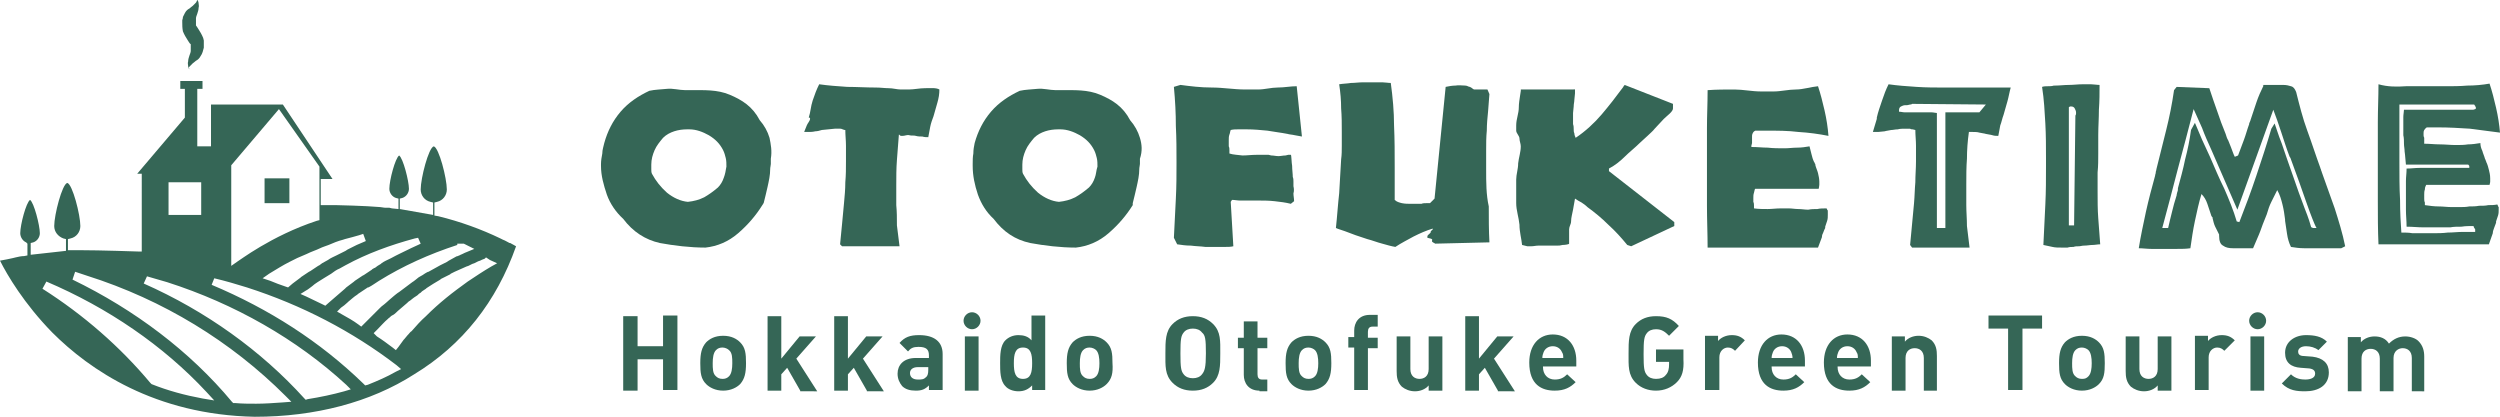
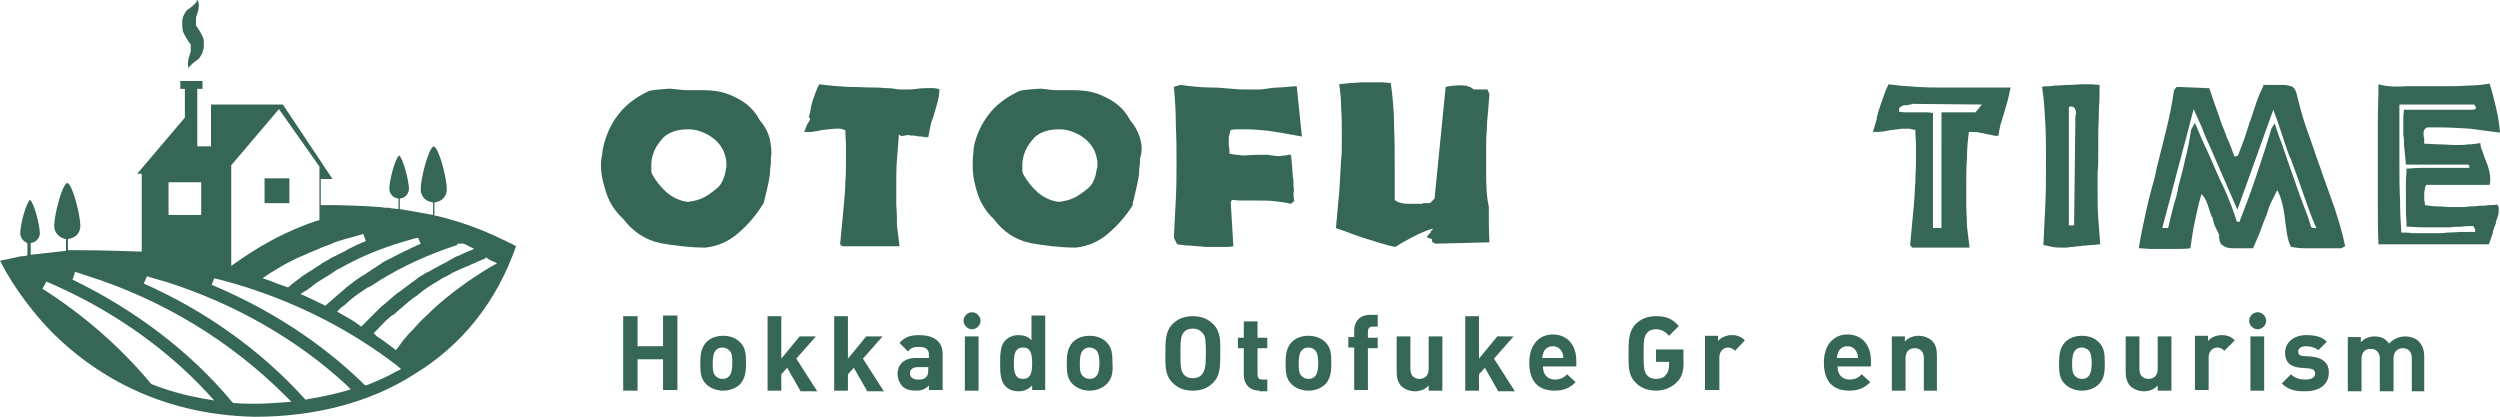
<svg xmlns="http://www.w3.org/2000/svg" version="1.1" id="レイヤー_1" x="0px" y="0px" width="382.7px" height="63.8px" viewBox="0 0 382.7 63.8" enable-background="new 0 0 382.7 63.8" xml:space="preserve">
  <g>
    <g>
      <rect x="40.5" y="27.3" fill="#356656" width="3.8" height="3.8" />
    </g>
    <path fill="#356656" d="M29,10.6c0,0,0,0-0.1-0.1c0-0.1-0.1-0.2-0.1-0.4c0-0.2-0.1-0.4,0-0.7c0-0.3,0.1-0.6,0.2-0.9   c0.1-0.3,0.2-0.5,0.2-0.7c0-0.2,0-0.4,0-0.6l0-0.1l0,0c0,0,0,0.1,0,0.1l0,0l0,0l0,0l0,0c0-0.1,0-0.2,0-0.3c0,0,0-0.1,0-0.1   c0,0,0-0.1-0.1-0.1c-0.1-0.1-0.2-0.3-0.4-0.6c-0.2-0.3-0.5-0.8-0.7-1.3c-0.1-0.5-0.1-1-0.1-1.4l0-0.1l0-0.2C28,2.8,28,2.7,28,2.6   c0.1-0.2,0.2-0.4,0.3-0.6c0.2-0.4,0.5-0.6,0.7-0.7c0.2-0.2,0.4-0.3,0.5-0.4c0.1-0.1,0.3-0.3,0.4-0.4c0.1-0.1,0.2-0.2,0.2-0.3   C30.2,0,30.2,0,30.2,0s0,0,0.1,0.1c0,0.1,0.1,0.2,0.1,0.4c0,0.2,0.1,0.4,0,0.7c0,0.3-0.1,0.6-0.2,0.9c-0.1,0.3-0.2,0.5-0.2,0.7   c0,0.1,0,0.2,0,0.3c0,0.1,0,0.1,0,0.1l0,0.1l0,0.1l0,0.1l0,0.1l0,0c0-0.1,0,0,0-0.1l0,0l0,0l0,0l0,0.2c0,0,0,0.1,0,0.1   c0,0,0,0.1,0,0.1c0.1,0.1,0.2,0.3,0.4,0.6c0.2,0.3,0.5,0.8,0.7,1.3c0,0.1,0.1,0.3,0.1,0.4c0,0.1,0,0.3,0,0.4c0,0.1,0,0.2,0,0.3l0,0   l0,0l0,0l0,0c0,0,0,0.1,0,0.1l0,0.1l0,0.2c-0.1,0.4-0.2,0.9-0.5,1.3c-0.2,0.4-0.5,0.6-0.7,0.7c-0.2,0.2-0.4,0.3-0.5,0.4   c-0.1,0.1-0.3,0.3-0.4,0.4c-0.1,0.1-0.2,0.2-0.2,0.3C29,10.5,29,10.6,29,10.6z" />
    <g>
      <path fill="#356656" d="M39,63.8C23.7,63.5,13.7,56.6,8,50.9c-4.3-4.4-6.9-8.8-8-11c0.7-0.1,1.5-0.3,2-0.4l0,0l0.4-0.1    c0.4-0.1,0.9-0.2,1.3-0.2l0.5-0.1l0-0.5v-1.3L4,37.1c-0.5-0.2-0.9-0.8-0.9-1.4c0-1.3,0.9-4.7,1.5-5.1c0.6,0.4,1.5,3.9,1.5,5.1    c0,0.6-0.4,1.2-1,1.4l-0.4,0.1v1.8l5.4-0.6v-1.8l-0.4-0.1c-0.8-0.3-1.4-1-1.4-1.9c0-1.7,1.2-6.4,2-6.6c0.8,0.2,2,4.9,2,6.6    c0,0.9-0.6,1.7-1.5,1.9l-0.4,0.1v1.7l0.6,0c0.3,0,0.8,0,1.3,0c3,0,8.8,0.2,8.8,0.2l0.6,0V26.6H21l7.3-8.6v-4.4h-0.7v-1.2H31v1.2    h-0.8v8.8h2.1v-6.4h11l7.6,11.4h-1.8v4l0.6,0c1.1,0,1.7,0,1.7,0c0.1,0,4.6,0.1,6.8,0.3c0.2,0,0.5,0.1,0.8,0.1l0.2,0l0.3,0l0.1,0    l0.4,0.1L61,32v-1.6l-0.4-0.1c-0.6-0.2-1-0.8-1-1.4c0-1.3,0.9-4.7,1.5-5.1c0.6,0.4,1.5,3.9,1.5,5.1c0,0.6-0.4,1.2-1,1.4l-0.4,0.1    V32l5.1,0.9v-1.9l-0.4-0.1c-0.9-0.2-1.5-1-1.5-1.9c0-1.7,1.2-6.4,2-6.6c0.8,0.2,2,4.9,2,6.6c0,0.9-0.6,1.7-1.5,1.9l-0.4,0.1v2    l0.6,0.1c3.3,0.8,6.6,2,9.5,3.4l0.4,0.2c0.3,0.1,0.6,0.3,1,0.5l0.1,0c0.4,0.2,0.7,0.4,0.9,0.5c-3,8.5-8.2,15.1-15.6,19.6    C56.7,61.6,48.2,63.8,39,63.8z M11.1,42.8c9.5,4.6,18,11,24.4,18.7l0.2,0.2l0.3,0c1.1,0.1,2.1,0.1,3.2,0.1h0    c1.3,0,2.7-0.1,4.1-0.2l1.3-0.1l-0.9-0.9C35.4,52.3,25,45.9,13.3,42.2c-0.6-0.2-1.2-0.4-1.8-0.6L11.1,42.8z M6.5,44.2    c6.3,4,11.9,8.9,16.5,14.4l0.1,0.1l0.1,0.1c2.5,1,5.1,1.7,7.8,2.2l1.8,0.3L31.6,60c-6.6-7.1-15.1-12.9-24.5-16.9L6.5,44.2z     M22,43.4c9.5,4.2,18,10.3,24.6,17.6l0.2,0.2l0.3-0.1c1.9-0.3,3.8-0.7,5.6-1.2l1-0.3L53,58.9c-7.6-7-17.1-12.4-27.4-15.7    c-1-0.3-2.1-0.6-3.1-0.9L22,43.4z M32.4,43.6c8.8,3.7,16.6,8.7,23.2,15.1l0.3,0.3l0.4-0.1c1.5-0.6,2.9-1.2,4.3-2l0.8-0.4l-0.7-0.6    c-6.8-5.2-14.5-9.2-22.9-11.9c-1.6-0.5-3.3-1-5-1.4L32.4,43.6z M74.2,39.6L74.2,39.6c-0.3,0.1-0.5,0.2-0.7,0.3L73.2,40    c-0.2,0.1-0.4,0.2-0.6,0.3l-0.3,0.1c-0.2,0.1-0.4,0.2-0.6,0.3l-0.3,0.1c-0.2,0.1-0.9,0.4-0.9,0.4c-0.2,0.1-0.9,0.4-0.9,0.4    c-0.2,0.1-0.4,0.2-0.6,0.3L68.9,42c-0.2,0.1-0.4,0.2-0.6,0.3l-0.2,0.1c-0.2,0.1-0.4,0.2-0.6,0.3l-0.1,0.1    c-0.7,0.4-1.5,0.9-2.1,1.3l-0.1,0.1c-0.2,0.1-0.4,0.3-0.6,0.4l-0.2,0.2c-0.2,0.1-0.3,0.2-0.5,0.4l-0.3,0.2    c-0.2,0.1-0.8,0.6-0.8,0.6c-0.2,0.1-0.3,0.2-0.5,0.4c0,0-0.6,0.5-0.7,0.6c0,0-0.6,0.5-0.7,0.6c0,0-0.5,0.5-0.7,0.6L60,48.3    c-0.2,0.1-0.3,0.3-0.5,0.4l-0.1,0.1c-0.6,0.5-1.1,1.1-1.6,1.6L57.2,51l0.5,0.5c0.8,0.5,1.6,1.1,2.4,1.7l0.5,0.4l0.4-0.5    c0.3-0.4,0.5-0.7,0.8-1.1l0.1-0.1c0.2-0.2,0.3-0.4,0.5-0.6l0.1-0.1c0.2-0.2,0.3-0.4,0.5-0.5c0.7-0.8,1.4-1.6,2.2-2.3l0.1-0.1    c0.9-0.9,1.9-1.8,3-2.7c1.1-0.9,2.2-1.7,3.3-2.5c1.2-0.8,2.4-1.6,3.6-2.3l0.9-0.5L75,39.8l-0.3-0.2l-0.3-0.2L74.2,39.6L74.2,39.6    L74.2,39.6z M58,43c-0.5,0.3-1,0.7-1.6,1l-0.1,0c-0.5,0.3-1,0.7-1.5,1l-0.1,0.1c-0.5,0.3-0.9,0.7-1.4,1.1l-0.1,0.1    c-0.3,0.3-0.7,0.6-1,0.8l-0.6,0.6l0.7,0.4c0.9,0.5,1.8,1,2.6,1.6l0.4,0.3l0.7-0.7l0.4-0.4l0.3-0.3c0.1-0.1,0.6-0.6,0.7-0.7    l0.7-0.7c0.2-0.2,0.4-0.4,0.7-0.6c0,0,0.6-0.5,0.8-0.7c0,0,0.6-0.5,0.7-0.6c0,0,0.6-0.5,0.8-0.6l0.4-0.3l0.4-0.3l0.4-0.3l0.8-0.6    c0.2-0.1,0.8-0.6,0.8-0.6c0.2-0.2,0.5-0.3,0.8-0.5c0,0,0.7-0.5,0.9-0.5l0.9-0.5c0,0,0.7-0.4,0.9-0.5l0.4-0.2l0.6-0.3l0.3-0.2    c0.2-0.1,0.9-0.5,0.9-0.5c0.2-0.1,0.3-0.2,0.5-0.2c0.1-0.1,0.3-0.1,0.4-0.2c0.3-0.1,0.6-0.3,0.9-0.4l1.2-0.5l-1.6-0.8H70l0,0.2    C65.7,38.9,61.7,40.7,58,43L58,43z M63.5,36.5c-3.7,1-7.3,2.3-10.6,4.1c-0.3,0.2-0.6,0.3-0.9,0.5c-0.5,0.2-0.9,0.5-1.3,0.8    c-0.8,0.5-1.5,0.9-2.1,1.3c-0.3,0.2-0.6,0.4-0.8,0.6c-0.3,0.2-0.6,0.5-1,0.7L46,45l0.9,0.4c0.8,0.4,1.7,0.8,2.5,1.2l0.4,0.2    l0.8-0.7c0.7-0.6,1.5-1.3,2.2-1.9l0.2-0.2c0.4-0.3,0.8-0.6,1.2-0.9l0.1-0.1c0.4-0.3,0.8-0.5,1.2-0.8l0.2-0.1    c0.4-0.3,0.8-0.5,1.2-0.8l0.1-0.1c0.2-0.1,0.3-0.2,0.4-0.2l0.4-0.3c0.2-0.1,0.3-0.2,0.5-0.3l0.1-0.1c0.4-0.3,0.9-0.5,1.3-0.7    l0.2-0.1c0.9-0.5,1.8-0.9,2.8-1.4l0.2-0.1c0.4-0.2,0.9-0.4,1.3-0.6l0.2-0.1L64,36.4L63.5,36.5z M55,36c-0.7,0.2-1.4,0.4-2.2,0.6    l-0.3,0.1c-0.8,0.2-1.5,0.5-2.2,0.8c-0.5,0.2-0.9,0.3-1.3,0.5c-0.6,0.3-1.3,0.5-2.1,0.9c-0.5,0.2-0.9,0.4-1.4,0.6    c-0.4,0.2-0.8,0.4-1.2,0.6c-1,0.5-2.1,1.2-3.1,1.8l-1,0.7l1.2,0.4c0.7,0.3,1.5,0.6,2.4,0.9l0.3,0.1l0.7-0.6    c0.4-0.3,0.8-0.6,1.2-0.9l0.1-0.1c0.4-0.3,0.8-0.5,1.2-0.8l0.2-0.1c0.4-0.3,0.8-0.5,1.2-0.8l0.2-0.1c0.1-0.1,0.3-0.2,0.4-0.3    l0.9-0.5c0.4-0.3,0.9-0.5,1.3-0.7l0.2-0.1c0.4-0.2,0.8-0.4,1.2-0.6l0.3-0.2c0.4-0.2,0.8-0.4,1.2-0.6l0.2-0.1    c0.5-0.2,0.9-0.4,1.4-0.6l-0.4-1.1L55,36z M35.4,25.3v15.4l1-0.7c0.1,0,5.1-3.9,12.1-6.2l0.4-0.1v-8.2l-6.2-8.8L35.4,25.3z     M25.8,32.9h5v-5h-5V32.9z" />
    </g>
  </g>
  <g>
    <path fill="#356656" d="M117.8,21.1c-0.3-1-0.8-1.9-1.5-2.7c-1.1-2.1-2.7-3.1-4.6-3.9c-1.9-0.8-3.9-0.7-6-0.7c-0.1,0-0.3,0-0.4,0   s-0.3,0-0.4,0c-0.9,0-1.9-0.3-2.8-0.2c-0.9,0.1-1.8,0.1-2.7,0.3c-1.7,0.8-3.2,1.8-4.4,3.2c-1.2,1.4-2,3-2.5,4.8   c-0.1,0.5-0.3,1-0.3,1.6c-0.1,0.5-0.2,1.1-0.2,1.6c0,0,0,0.1,0,0.1c0,0.1,0,0.1,0,0.2c0,1.5,0.4,2.9,0.9,4.4   c0.5,1.4,1.4,2.7,2.5,3.7c1.5,2,3.4,3.2,5.6,3.7c2.2,0.4,4.6,0.7,7,0.7c1.8-0.2,3.5-0.9,5-2.2c1.5-1.3,2.7-2.7,3.7-4.3   c0,0,0-0.1,0.1-0.1c0-0.1,0-0.1,0.1-0.2c0.2-0.8,0.4-1.6,0.6-2.5c0.2-0.9,0.4-1.8,0.4-2.7c0-0.3,0.1-0.6,0.1-0.8c0-0.3,0-0.6,0-0.8   C118.2,23.1,118,22.1,117.8,21.1z M110.8,27.2c-0.2,0.6-0.5,1.1-0.9,1.5c-0.7,0.6-1.4,1.1-2.1,1.5c-0.8,0.4-1.6,0.6-2.5,0.7   c-1.1-0.1-2.2-0.6-3.2-1.4c-1-0.9-1.7-1.8-2.3-2.9c-0.1-0.2-0.1-0.5-0.1-0.7c0-0.3,0-0.5,0-0.7c0-0.8,0.2-1.5,0.5-2.2   c0.3-0.7,0.8-1.3,1.3-1.9c0.5-0.5,1.1-0.8,1.7-1c0.6-0.2,1.3-0.3,2-0.3c0.1,0,0.1,0,0.2,0c0.1,0,0.1,0,0.1,0c1.1,0,2.1,0.4,3,0.9   c1,0.6,1.7,1.3,2.2,2.3c0.2,0.4,0.3,0.8,0.4,1.2c0.1,0.4,0.1,0.9,0.1,1.3C111.1,26.1,111,26.7,110.8,27.2z" />
    <path fill="#356656" d="M141.6,13.5c-0.8,0-1.7,0.2-2.5,0.2c-0.2,0-0.4,0-0.6,0c-0.2,0-0.4,0-0.6,0c-0.6,0-1.2-0.2-1.9-0.2   c-0.6,0-1.2-0.1-1.9-0.1c-1.5,0-3-0.1-4.4-0.1c-1.5-0.1-2.9-0.2-4.3-0.4c-0.4,0.8-0.7,1.6-1,2.5c-0.3,0.9-0.3,1.7-0.6,2.6   c0,0,0.2,0,0.2,0.1c0,0,0,0,0,0.1c0,0.3-0.4,0.7-0.5,1c-0.1,0.3-0.3,0.7-0.4,1c0.1,0,0.2,0,0.3,0c0.1,0,0.2,0,0.4,0   c0.3,0,0.6,0,1-0.1c0.3,0,0.7-0.1,1-0.2c0.3,0,0.7-0.1,1-0.1c0.3,0,0.7-0.1,1-0.1c0.1,0,0.3,0,0.4,0c0.1,0,0.3,0,0.4,0   c0.1,0,0.2,0,0.4,0.1s0.3,0.1,0.4,0.1c0,0.8,0.1,1.6,0.1,2.4c0,0.8,0,1.6,0,2.4c0,1.1,0,2.1-0.1,3.2c0,1.1-0.1,2.1-0.2,3.2   c-0.1,1.1-0.2,2.1-0.3,3.2c-0.1,1.1-0.2,2.1-0.3,3.1l0.3,0.3h8.8l-0.4-3.2c0-1.1,0-2.1-0.1-3.1c0-1,0-2,0-3c0-1.3,0-2.6,0.1-3.9   c0.1-1.3,0.2-2.5,0.3-3.9c0.1,0,0.2,0.2,0.3,0.2c0.1,0,0.2,0,0.3,0c0.3,0,0.7-0.2,1-0.1c0.3,0.1,0.7,0,1,0.1c0.3,0.1,0.7,0.1,1,0.1   c0.3,0.1,0.6,0.1,0.9,0.1c0.1-0.5,0.2-1.1,0.3-1.6c0.1-0.5,0.3-1.1,0.5-1.6c0.2-0.7,0.4-1.4,0.6-2.1c0.2-0.7,0.3-1.3,0.3-2   C143.3,13.4,142.4,13.5,141.6,13.5z" />
    <path fill="#356656" d="M174.5,21.1c-0.3-1-0.8-1.9-1.5-2.7c-1.1-2.1-2.7-3.1-4.6-3.9c-1.9-0.8-3.9-0.7-6-0.7c-0.1,0-0.3,0-0.4,0   c-0.1,0-0.3,0-0.4,0c-0.9,0-1.9-0.3-2.8-0.2c-0.9,0.1-1.8,0.1-2.7,0.3c-1.7,0.8-3.2,1.8-4.4,3.2c-1.2,1.4-2,3-2.5,4.8   c-0.1,0.5-0.2,1-0.2,1.6c-0.1,0.5-0.1,1.1-0.1,1.6c0,0,0,0.1,0,0.1c0,0.1,0,0.1,0,0.2c0,1.5,0.3,2.9,0.8,4.4   c0.5,1.4,1.3,2.7,2.4,3.7c1.5,2,3.3,3.2,5.6,3.7c2.2,0.4,4.6,0.7,7,0.7c1.8-0.2,3.5-0.9,5-2.2c1.5-1.3,2.7-2.7,3.7-4.3   c0,0,0-0.1,0-0.1c0-0.1,0-0.1,0-0.2c0.2-0.8,0.4-1.6,0.6-2.5c0.2-0.9,0.4-1.8,0.4-2.7c0-0.3,0.1-0.6,0.1-0.8c0-0.3,0-0.6,0-0.8   C174.9,23.1,174.8,22.1,174.5,21.1z M167.6,27.2c-0.2,0.6-0.5,1.1-0.9,1.5c-0.7,0.6-1.4,1.1-2.1,1.5c-0.8,0.4-1.6,0.6-2.5,0.7   c-1.1-0.1-2.2-0.6-3.2-1.4c-1-0.9-1.7-1.8-2.3-2.9c-0.1-0.2-0.1-0.5-0.1-0.7c0-0.3,0-0.5,0-0.7c0-0.8,0.2-1.5,0.5-2.2   c0.3-0.7,0.8-1.3,1.3-1.9c0.5-0.5,1.1-0.8,1.7-1s1.3-0.3,2-0.3c0.1,0,0.1,0,0.2,0c0.1,0,0.1,0,0.1,0c1.1,0,2.1,0.4,3,0.9   c1,0.6,1.7,1.3,2.2,2.3c0.2,0.4,0.3,0.8,0.4,1.2c0.1,0.4,0.1,0.9,0.1,1.3C167.8,26.1,167.8,26.7,167.6,27.2z" />
    <path fill="#356656" d="M198,28.5c0-0.2,0-0.5,0-0.7c0-0.2,0-0.5-0.1-0.7c0-0.5-0.1-1.1-0.1-1.7c-0.1-0.5-0.1-1.7-0.2-1.7   c-0.1,0-0.3,0-0.4,0c-0.1,0-0.3,0.1-0.4,0.1c-0.4,0-0.7,0.1-1.1,0.1c-0.4,0-0.7-0.1-1.1-0.1c-0.1,0-0.3-0.1-0.4-0.1   c-0.1,0-0.2,0-0.4,0c-0.2,0-0.5,0-0.7,0c-0.2,0-0.5,0-0.7,0c-0.8,0-1.5,0.1-2.2,0.1c-0.7-0.1-1.4-0.1-2-0.3c0-0.2,0-0.3,0-0.5   c0-0.2,0-0.4-0.1-0.6c0-0.2,0-0.3,0-0.5c0-0.2,0-0.3,0-0.5c0-0.3,0-0.5,0.1-0.8c0.1-0.2,0.1-0.5,0.2-0.7c0.4-0.1,0.8-0.1,1.2-0.1   c0.4,0,0.8,0,1.2,0c1.1,0,2.2,0.1,3.2,0.2c1.1,0.2,2.1,0.3,3.1,0.5c0.3,0.1,0.7,0.1,1.1,0.2c0.4,0.1,0.7,0.1,1.1,0.2l-0.8-7.7   c-0.9,0-1.9,0.2-2.9,0.2c-1,0-2,0.3-3,0.3c-0.3,0-0.6,0-0.9,0c-0.3,0-0.6,0-0.9,0c0,0,0,0-0.1,0c0,0-0.1,0-0.1,0   c-1.7,0-3.4-0.3-5.1-0.3c-1.7,0-3.3-0.2-4.8-0.4l-1,0.3c0.2,2.1,0.3,4.1,0.3,6c0.1,1.9,0.1,3.7,0.1,5.6c0,1.8,0,3.6-0.1,5.5   c-0.1,1.9-0.2,3.9-0.3,6l0.5,1c0.7,0.1,1.3,0.2,2.1,0.2c0.7,0.1,1.5,0.1,2.2,0.2c0.3,0,0.6,0,0.9,0c0.3,0,0.6,0,0.9,0   c0.4,0,0.9,0,1.3,0c0.4,0,0.8,0,1.2-0.1l-0.4-6.8l0.2-0.3c0.4,0,0.8,0.1,1.2,0.1c0.4,0,0.8,0,1.2,0c0.2,0,0.4,0,0.7,0   c0.2,0,0.5,0,0.7,0c0.9,0,1.8,0,2.7,0.1c0.9,0.1,1.7,0.2,2.5,0.4l0.5-0.4c0-0.4-0.1-0.8-0.1-1.2C198.1,29.3,198.1,28.9,198,28.5z" />
    <path fill="#356656" d="M227.5,26c0-1,0-2,0-3c0-1,0-2,0.1-3c0-1,0.1-2,0.2-3c0.1-1,0.1-1.6,0.2-2.6l-0.3-0.7c-0.1,0-0.1,0-0.2,0   c-0.1,0-0.1,0-0.2,0c-0.1,0-0.1,0-0.2,0c-0.1,0-0.1,0-0.2,0c-0.2,0-0.3,0-0.4,0c-0.1,0-0.3,0-0.4,0c-0.1,0-0.2,0-0.2,0   c-0.1,0-0.1,0-0.2,0c-0.2,0-0.4-0.3-0.7-0.4c-0.2,0-0.4-0.2-0.7-0.2c-0.5,0-1-0.1-1.5,0c-0.5,0-1,0.1-1.5,0.2l-1.7,17.1l-0.7,0.7   c-0.2,0-0.4,0-0.6,0c-0.2,0-0.5,0-0.7,0.1c-0.1,0-0.2,0-0.3,0c-0.1,0-0.2,0-0.3,0c-0.2,0-0.4,0-0.5,0c-0.2,0-0.4,0-0.5,0   c-0.5,0-0.9,0-1.4-0.1c-0.4-0.1-0.8-0.2-1.1-0.5c0-0.3,0-0.7,0-1.1c0-0.3,0-0.7,0-1.1c0-0.3,0-0.7,0-1c0-0.3,0-0.7,0-1.1   c0-0.1,0-0.2,0-0.3c0-0.1,0-0.2,0-0.4c0-2.1,0-4.3-0.1-6.4c0-2.1-0.2-4.3-0.5-6.5c-0.4,0-0.9-0.1-1.3-0.1c-0.5,0-0.9,0-1.4,0   c-0.2,0-0.5,0-0.7,0c-0.2,0-0.5,0-0.8,0c-0.7,0-1.3,0.1-1.9,0.1c-0.6,0.1-1.2,0.1-1.8,0.2c0.2,1.3,0.3,2.5,0.3,3.7   c0.1,1.2,0.1,2.4,0.1,3.6c0,0.7,0,1.4,0,2.1c0,0.7,0,1.4-0.1,2.1c-0.1,1.7-0.2,3.4-0.3,5.2c-0.2,1.7-0.3,3.5-0.5,5.3   c0.4,0.2,0.9,0.3,1.4,0.5c0.5,0.2,1.1,0.4,1.6,0.6c0.3,0.1,0.6,0.2,0.9,0.3c0.3,0.1,0.6,0.2,0.9,0.3c0.8,0.2,1.5,0.5,2.3,0.7   c0.7,0.2,1.4,0.4,2,0.5c0.9-0.6,1.9-1.1,2.8-1.6c1-0.5,1.9-0.9,2.9-1.2c0.2,0.1-0.3,0.3-0.3,0.5c0.1,0.2-0.5,0.4-0.5,0.7   c0,0,0,0,0,0.1c0,0,0,0,0,0.1c1,0.2,0.7,0.3,0.7,0.5c0,0.2,0.4,0.3,0.5,0.4l8.3-0.2c-0.1-1.8-0.1-3.7-0.1-5.5   C227.5,29.8,227.5,27.9,227.5,26z" />
-     <path fill="#356656" d="M248.7,24c0.7-0.7,1.6-1.4,2.3-2.1c0.4-0.4,0.8-0.7,1.2-1.1c0.4-0.4,0.8-0.7,1.1-1.1c0.5-0.5,0.9-1,1.4-1.5   c0.5-0.5,1.4-1.1,1.4-1.6v-0.7l-7.4-2.9c0,0,0,0.1-0.1,0.1c0,0.1-0.1,0.1-0.1,0.2c-1.1,1.5-2.2,2.9-3.3,4.2c-1.1,1.3-2.5,2.6-4,3.6   c-0.1-0.2-0.2-0.5-0.2-0.7c-0.1-0.2-0.1-0.4-0.1-0.7c0-0.2,0-0.4-0.1-0.7c0-0.2,0-0.5,0-0.7c0-0.3,0-0.7,0-1c0-0.3,0.1-0.7,0.1-1   c0-0.4,0.1-0.7,0.1-1c0-0.3,0.1-0.7,0.1-1c0-0.1,0-0.2,0-0.3c0-0.1,0-0.2,0-0.3c0-0.1-0.1,0.1-0.1,0c0-0.1-0.1,0-0.1,0h-8.1   c0.1,0-0.3,1.7-0.3,2.7c0,1-0.4,1.8-0.4,2.8c0,0.2,0,0.3,0,0.4c0,0.1,0,0.3,0,0.4c0,0.4,0.5,0.8,0.5,1.2c0,0.4,0.2,0.8,0.2,1.2   c0,0.9-0.3,1.7-0.4,2.6c0,0.9-0.3,1.7-0.3,2.5c0,0.1,0,0.3,0,0.4c0,0.1,0,0.3,0,0.4c0,0.2,0,0.3,0,0.4c0,0.1,0,0.3,0,0.4   c0,0.3,0,0.6,0,0.9c0,0.3,0,0.6,0,0.9c0,0,0,0.1,0,0.1c0,0,0,0.1,0,0.1c0,1.1,0.4,2.2,0.5,3.3c0,1.1,0.3,2.1,0.4,3.1   c0.1,0,0.3,0.1,0.4,0.1c0.1,0,0.3,0.1,0.4,0.1c0.1,0,0.2,0,0.3,0c0.1,0,0.2,0,0.3,0c0.4,0,0.7-0.1,1.1-0.1c0.4,0,0.7,0,1.1,0   c0.1,0,0.2,0,0.3,0c0.1,0,0.2,0,0.3,0c0.2,0,0.4,0,0.5,0c0.2,0,0.4,0,0.6,0c0.4,0,0.5,0,0.9-0.1c0.4,0,1-0.1,1-0.2   c0-0.2,0-0.3,0-0.5c0-0.2,0-0.3,0-0.5c0-0.4,0-0.8,0-1.2c0-0.4,0.3-0.8,0.3-1.2c0-0.6,0.2-1.2,0.3-1.8c0.1-0.6,0.2-1.2,0.3-1.7   c0.3,0.2,0.6,0.4,1,0.6c0.3,0.2,0.6,0.4,0.9,0.7c1.1,0.8,2.2,1.7,3.2,2.7c1.1,1,2,2,2.9,3.1l0.6,0.2l6.6-3.1v-0.6l-10-7.8v-0.4   C247.1,25.4,248,24.7,248.7,24z" />
-     <path fill="#356656" d="M279.8,32.3c0-0.1,0-0.1-0.1-0.2c0-0.1-0.1-0.2-0.1-0.2c-0.5,0-1,0-1.4,0.1c-0.5,0-0.9,0-1.4,0.1   c-0.5,0-1-0.1-1.5-0.1c-0.5,0-1-0.1-1.5-0.1c-0.2,0-0.4,0-0.6,0c-0.2,0-0.4,0-0.6,0c-0.7,0-1.4,0.1-2,0.1c-0.7,0-1.4,0-2.1-0.1   c0-0.1,0-0.1,0-0.2c0-0.1,0-0.1,0-0.2c0-0.2,0-0.4-0.1-0.6c0-0.2,0-0.4,0-0.6c0-0.3,0-0.5,0.1-0.8c0.1-0.3,0.1-0.6,0.2-0.6h9.7   c0,0,0.1-0.4,0.1-0.6c0-0.2,0-0.4,0-0.5c0-0.4-0.1-0.9-0.2-1.3c-0.1-0.4-0.3-0.8-0.4-1.2c0-0.1,0-0.2-0.1-0.3   c0-0.1-0.1-0.2-0.1-0.2c-0.2-0.4-0.3-0.8-0.4-1.2c-0.1-0.4-0.2-0.8-0.3-1.2c-0.6,0.1-1.2,0.2-1.9,0.2c-0.6,0-1.3,0.1-1.9,0.1   c-0.8,0-1.8,0-2.6-0.1c-0.8,0-1.5-0.1-2.5-0.1c0,0,0-0.1,0-0.1c0,0,0-0.1,0-0.1c0-0.1,0.1-0.3,0.1-0.4c0-0.1,0-0.2,0-0.3   c0-0.1,0-0.3,0-0.4c0-0.1,0-0.2,0-0.3c0-0.2,0-0.3,0.1-0.5c0.1-0.2,0.2-0.3,0.4-0.4c0.3,0,0.6,0,0.9,0c0.3,0,0.6,0,0.9,0   c1.6,0,3.2,0,4.8,0.2c1.6,0.1,3.1,0.3,4.6,0.6c-0.1-1.3-0.3-2.6-0.6-3.9c-0.3-1.3-0.6-2.5-1-3.7c-1.1,0.1-2.3,0.5-3.4,0.5   c-1.1,0-2.3,0.3-3.4,0.3c-0.3,0-0.6,0-0.9,0c-0.3,0-0.6,0-1,0c-1.4,0-2.8-0.3-4.1-0.3c-1.4,0-2.7,0-4.1,0.1c0,2-0.1,3.9-0.1,5.8   c0,1.9,0,3.8,0,5.6c0,2.1,0,4.1,0,6.3c0,2.1,0.1,4.4,0.1,6.4h16.9l0.6-1.6c0-0.3,0.1-0.5,0.2-0.7c0.1-0.3,0.2-0.5,0.3-0.7   c0,0,0,0,0-0.1c0,0,0-0.1,0-0.1c0.1-0.3,0.2-0.6,0.3-0.9c0.1-0.3,0.1-0.6,0.1-0.9c0-0.1,0-0.2,0-0.2   C279.8,32.4,279.8,32.3,279.8,32.3z" />
    <g>
-       <path fill="#356656" d="M307.3,15.5c-0.2,0.7-0.4,1.4-0.6,2.1c-0.2,0.5-0.3,1.1-0.5,1.6c-0.1,0.5-0.2,1.1-0.3,1.6    c-0.3,0-0.6,0-0.9-0.1c-0.3-0.1-0.6-0.1-1-0.2c-0.3-0.1-0.6-0.1-1-0.2c-0.3-0.1-0.7-0.1-1-0.1c-0.1,0-0.2,0-0.3,0    c-0.1,0-0.2,0-0.3,0c-0.2,1.4-0.3,2.8-0.3,4.1c-0.1,1.3-0.1,2.6-0.1,4c0,1,0,2,0,3.1c0,1,0.1,2.1,0.1,3.2l0.4,3.3h-8.8l-0.3-0.4    c0.1-1.1,0.2-2.2,0.3-3.2c0.1-1.1,0.2-2.1,0.3-3.2c0.1-1.1,0.1-2.1,0.2-3.2c0-1.1,0.1-2.1,0.1-3.2c0-0.8,0-1.6,0-2.4    c0-0.8-0.1-1.6-0.1-2.4c-0.1,0-0.3-0.1-0.4-0.1s-0.3,0-0.4-0.1c-0.1,0-0.3,0-0.4,0c-0.1,0-0.3,0-0.4,0c-0.4,0-0.7,0-1.1,0.1    c-0.4,0-0.7,0.1-1,0.1c-0.4,0.1-0.7,0.1-1,0.2c-0.3,0-0.7,0.1-1,0.1c-0.1,0-0.3,0-0.4,0c-0.1,0-0.3,0-0.4,0c0.1-0.3,0.2-0.7,0.3-1    c0.1-0.3,0.2-0.7,0.3-1c0,0,0,0,0-0.1c0,0,0,0,0-0.1c0.2-0.9,0.5-1.7,0.8-2.6c0.3-0.9,0.6-1.7,1-2.5c1.4,0.2,2.8,0.3,4.3,0.4    c1.5,0.1,2.9,0.1,4.4,0.1c0.6,0,1.2,0,1.9,0c0.6,0,1.2,0,1.9,0c0.2,0,0.4,0,0.6,0c0.2,0,0.4,0,0.6,0c0.8,0,1.6,0,2.5,0    c0.8,0,1.7,0,2.5,0C307.6,14.1,307.5,14.8,307.3,15.5z M292.7,15.9c-0.1,0.1-0.2,0.1-0.3,0.1c-0.1,0-0.3,0.1-0.5,0.1    c0,0,0,0-0.1,0s-0.1,0-0.1,0c-0.3,0-0.5,0.1-0.7,0.2c-0.2,0.1-0.3,0.3-0.3,0.6c0,0,0,0,0,0.1s0,0,0,0.1c0.3,0,0.6,0.1,0.9,0.1    c0.3,0,0.6,0,0.9,0c0.2,0,0.4,0,0.6,0c0.2,0,0.4,0,0.6,0c0.2,0,0.4,0,0.6,0c0.2,0,0.4,0,0.5,0c0.3,0,0.6,0,0.9,0    c0.3,0,0.6,0.1,0.8,0.1v17.6l1.3,0V17.4l0-0.2h5.2l1-1.2L292.7,15.9z" />
+       <path fill="#356656" d="M307.3,15.5c-0.2,0.7-0.4,1.4-0.6,2.1c-0.2,0.5-0.3,1.1-0.5,1.6c-0.1,0.5-0.2,1.1-0.3,1.6    c-0.3,0-0.6,0-0.9-0.1c-0.3-0.1-0.6-0.1-1-0.2c-0.3-0.1-0.6-0.1-1-0.2c-0.3-0.1-0.7-0.1-1-0.1c-0.1,0-0.2,0-0.3,0    c-0.1,0-0.2,0-0.3,0c-0.2,1.4-0.3,2.8-0.3,4.1c-0.1,1.3-0.1,2.6-0.1,4c0,1,0,2,0,3.1c0,1,0.1,2.1,0.1,3.2l0.4,3.3h-8.8l-0.3-0.4    c0.1-1.1,0.2-2.2,0.3-3.2c0.1-1.1,0.2-2.1,0.3-3.2c0.1-1.1,0.1-2.1,0.2-3.2c0-1.1,0.1-2.1,0.1-3.2c0-0.8,0-1.6,0-2.4    c0-0.8-0.1-1.6-0.1-2.4c-0.1,0-0.3-0.1-0.4-0.1s-0.3,0-0.4-0.1c-0.1,0-0.3,0-0.4,0c-0.1,0-0.3,0-0.4,0c-0.4,0-0.7,0-1.1,0.1    c-0.4,0-0.7,0.1-1,0.1c-0.4,0.1-0.7,0.1-1,0.2c-0.3,0-0.7,0.1-1,0.1c-0.1,0-0.3,0-0.4,0c-0.1,0-0.3,0-0.4,0c0.1-0.3,0.2-0.7,0.3-1    c0.1-0.3,0.2-0.7,0.3-1c0,0,0,0,0-0.1c0,0,0,0,0-0.1c0.2-0.9,0.5-1.7,0.8-2.6c0.3-0.9,0.6-1.7,1-2.5c1.4,0.2,2.8,0.3,4.3,0.4    c1.5,0.1,2.9,0.1,4.4,0.1c0.6,0,1.2,0,1.9,0c0.6,0,1.2,0,1.9,0c0.2,0,0.4,0,0.6,0c0.2,0,0.4,0,0.6,0c0.8,0,1.6,0,2.5,0    c0.8,0,1.7,0,2.5,0C307.6,14.1,307.5,14.8,307.3,15.5z M292.7,15.9c-0.1,0.1-0.2,0.1-0.3,0.1c-0.1,0-0.3,0.1-0.5,0.1    c0,0,0,0-0.1,0s-0.1,0-0.1,0c-0.3,0-0.5,0.1-0.7,0.2c-0.2,0.1-0.3,0.3-0.3,0.6c0,0,0,0,0,0.1s0,0,0,0.1c0.3,0,0.6,0.1,0.9,0.1    c0.3,0,0.6,0,0.9,0c0.2,0,0.4,0,0.6,0c0.2,0,0.4,0,0.6,0c0.2,0,0.4,0,0.5,0c0.3,0,0.6,0,0.9,0    c0.3,0,0.6,0.1,0.8,0.1v17.6l1.3,0V17.4l0-0.2h5.2l1-1.2L292.7,15.9z" />
      <path fill="#356656" d="M313.5,13.2c0.3,0,0.6,0,0.9-0.1c0,0,0.1,0,0.1,0c0,0,0.1,0,0.1,0c0.7,0,1.4-0.1,2.1-0.1    c0.7,0,1.4-0.1,2.1-0.1c0.4,0,0.9,0,1.3,0c0.4,0,0.9,0.1,1.3,0.1c0,1.2,0,2.5-0.1,3.8c0,1.3-0.1,2.6-0.1,3.9c0,0.5,0,1,0,1.4    c0,0.5,0,0.9,0,1.4c0,1,0,1.9-0.1,2.9c0,1,0,1.9,0,2.9c0,1.4,0,2.8,0.1,4.1c0.1,1.4,0.2,2.7,0.3,4c-0.4,0-0.8,0.1-1.2,0.1    c-0.4,0-0.8,0.1-1.3,0.1c-0.3,0-0.5,0.1-0.8,0.1c-0.3,0-0.5,0-0.8,0.1c-0.3,0-0.6,0-0.9,0.1c-0.3,0-0.6,0-0.9,0    c-0.5,0-1,0-1.4-0.1c-0.5-0.1-0.9-0.2-1.4-0.3c0.1-2.2,0.2-4.2,0.3-6.2c0.1-2,0.1-3.9,0.1-5.9c0-0.2,0-0.4,0-0.6    c0-0.2,0-0.4,0-0.6c0-1.7,0-3.5-0.1-5.3c-0.1-1.8-0.2-3.7-0.5-5.6C312.9,13.2,313.2,13.2,313.5,13.2z M317.8,17.4    c0-0.1,0-0.2,0-0.2c0,0,0,0,0,0c0,0,0,0,0,0c0-0.2-0.1-0.4-0.2-0.6c-0.1-0.2-0.3-0.3-0.5-0.3c0,0-0.1,0-0.2,0    c-0.1,0-0.1,0.1-0.2,0.1v18.1h0.8l0.2-16.8C317.8,17.5,317.8,17.5,317.8,17.4z" />
      <path fill="#356656" d="M346.6,13c0.2,0,0.3,0,0.5,0c0.2,0,0.4,0,0.6,0c0.2,0,0.4,0,0.6,0c0.2,0,0.4,0,0.6,0c0.2,0,0.4,0,0.6,0    c0.5,0,0.9,0.1,1.2,0.2c0.4,0.1,0.6,0.4,0.8,0.9c0.5,2,1,4,1.7,5.9c0.7,1.9,1.3,3.8,2,5.7c0,0.1,0.1,0.2,0.1,0.3    c0,0.1,0.1,0.2,0.1,0.3c0.7,1.9,1.3,3.7,2,5.6c0.6,1.9,1.2,3.8,1.6,5.8l-0.6,0.3c-0.3,0-0.6,0-0.9,0c-0.3,0-0.6,0-1,0    c-0.3,0-0.5,0-0.8,0c-0.3,0-0.5,0-0.8,0c-0.7,0-1.5,0-2.2,0c-0.7,0-1.4-0.1-2-0.2c-0.3-0.6-0.5-1.3-0.6-2c-0.1-0.7-0.2-1.4-0.3-2    c0,0,0-0.1,0-0.1c0,0,0-0.1,0-0.1c-0.1-0.8-0.2-1.5-0.4-2.3c-0.2-0.8-0.4-1.5-0.8-2.2c-0.3,0.6-0.6,1.2-0.9,1.8    c-0.3,0.6-0.5,1.2-0.7,1.9c-0.1,0.2-0.1,0.3-0.2,0.5c-0.1,0.2-0.1,0.3-0.2,0.5c-0.3,0.7-0.5,1.4-0.8,2.1c-0.3,0.7-0.6,1.4-0.9,2.1    c-0.1,0-0.1,0-0.2,0c-0.1,0-0.2,0-0.3,0c0,0-0.1,0-0.1,0c0,0-0.1,0-0.1,0c-0.2,0-0.4,0-0.6,0c-0.2,0-0.4,0-0.6,0    c-0.2,0-0.4,0-0.6,0c-0.2,0-0.4,0-0.6,0c-0.6,0-1.1-0.1-1.5-0.4c-0.4-0.2-0.6-0.7-0.6-1.5c0,0,0-0.1,0-0.1c0,0,0-0.1,0-0.1    c-0.2-0.4-0.4-0.8-0.6-1.2c-0.2-0.4-0.3-0.9-0.4-1.3c0-0.1,0-0.2-0.1-0.2c0-0.1-0.1-0.1-0.1-0.2c-0.2-0.6-0.4-1.2-0.6-1.8    c-0.2-0.6-0.5-1.1-0.9-1.5c-0.4,1.3-0.7,2.7-1,4.1c-0.3,1.4-0.5,2.8-0.7,4.2c-0.7,0.1-1.3,0.1-2,0.1c-0.7,0-1.3,0-2,0    c-0.7,0-1.3,0-2,0c-0.6,0-1.3-0.1-1.9-0.1c0.3-1.9,0.7-3.7,1.1-5.6c0.4-1.8,0.9-3.7,1.4-5.5c0-0.2,0.1-0.3,0.1-0.5    c0-0.2,0.1-0.3,0.1-0.5c0.5-2,1-4,1.5-6c0.5-2,0.9-4,1.2-6.1l0.4-0.5l5,0.2c0.4,1.2,0.8,2.4,1.2,3.5c0.4,1.2,0.8,2.3,1.3,3.5    c0.1,0.3,0.2,0.7,0.4,1c0.1,0.3,0.3,0.7,0.4,1c0.1,0.3,0.2,0.5,0.3,0.8c0.1,0.3,0.2,0.5,0.3,0.7l0.5-0.2c0.3-0.8,0.6-1.6,0.9-2.4    c0.3-0.8,0.5-1.6,0.8-2.4c0-0.1,0-0.2,0.1-0.3c0-0.1,0.1-0.2,0.1-0.3c0.3-0.9,0.6-1.8,0.9-2.7c0.3-0.9,0.7-1.8,1.1-2.6    C346.3,13,346.4,13,346.6,13z M338.5,22.9c-0.5-1.1-1-2.2-1.4-3.3c-0.5-1.1-0.9-2-1.3-2.9c-0.4,1.5-0.8,3.1-1.2,4.6    c-0.4,1.5-0.8,3-1.2,4.5c-0.4,1.5-0.8,3.1-1.2,4.6c-0.4,1.5-0.8,3-1.2,4.5h0.9c0.2-0.9,0.4-1.7,0.6-2.5c0.2-0.8,0.4-1.6,0.7-2.5    c0-0.2,0.1-0.4,0.1-0.5c0.1-0.2,0.1-0.4,0.1-0.6c0.4-1.5,0.8-2.9,1.1-4.4c0.4-1.5,0.7-3,0.9-4.5l0.6-1.1c0.4,0.9,0.7,1.7,1.1,2.6    c0.4,0.9,0.8,1.7,1.2,2.6c0.7,1.6,1.4,3.3,2.2,4.9c0.7,1.6,1.4,3.3,1.9,5l0.4,0.1c0.9-2.3,1.8-4.7,2.6-7.1    c0.8-2.4,1.6-4.8,2.3-7.2l0.5-0.8c0.2,0.5,0.5,1.6,1.1,3.1c0.5,1.5,1.1,3.2,1.7,4.9c0.6,1.8,1.2,3.4,1.8,5c0.6,1.5,0.9,2.5,1,2.9    c0.1,0,0.2,0,0.2,0.1c0,0,0.1,0,0.1,0c0,0,0.1,0,0.1,0c0,0,0.1,0,0.1,0c0,0,0.1,0,0.1,0c0.1,0,0.2,0,0.2,0c0,0,0-0.1-0.1-0.2    c-0.2-0.4-0.7-1.6-1.4-3.6c-0.7-2-1.5-4.3-2.4-6.7c0-0.1,0-0.1-0.1-0.2c0-0.1,0-0.1-0.1-0.2c-0.5-1.3-0.9-2.6-1.3-3.8    c-0.4-1.2-0.8-2.4-1.2-3.4l-5.5,15.3C340.9,28.4,339.5,25.2,338.5,22.9z" />
      <path fill="#356656" d="M368.3,13.2c1.4,0,2.7,0,4.1,0c0.3,0,0.7,0,1,0c0.3,0,0.6,0,0.9,0c1.1,0,2.3,0,3.4-0.1    c1.1,0,2.3-0.1,3.4-0.3c0.4,1.2,0.7,2.4,1,3.7c0.3,1.3,0.5,2.6,0.6,3.8c-1.5-0.2-3.1-0.4-4.6-0.6c-1.6-0.1-3.2-0.2-4.8-0.2    c-0.3,0-0.6,0-0.9,0c-0.3,0-0.6,0-0.9,0c-0.2,0.1-0.3,0.3-0.4,0.4c-0.1,0.2-0.1,0.3-0.1,0.5c0,0.1,0,0.2,0,0.3    c0,0.1,0,0.2,0.1,0.4c0,0.1,0,0.2,0,0.3c0,0.1,0,0.2,0,0.4c0,0,0,0.1,0,0.1c0,0,0,0.1,0,0.1c0.8,0,1.6,0.1,2.4,0.1    c0.8,0,1.6,0.1,2.4,0.1c0.7,0,1.3,0,1.9-0.1c0.6,0,1.3-0.1,1.9-0.2c0,0.4,0.1,0.8,0.3,1.2c0.1,0.4,0.3,0.8,0.4,1.2    c0,0.1,0.1,0.1,0.1,0.2c0,0.1,0.1,0.2,0.1,0.3c0.2,0.4,0.3,0.8,0.4,1.2c0.1,0.4,0.2,0.8,0.2,1.3c0,0.2,0,0.3,0,0.5    c0,0.2-0.1,0.4-0.1,0.5h-9.7c-0.1,0.2-0.2,0.4-0.2,0.7c-0.1,0.3-0.1,0.5-0.1,0.8c0,0.2,0,0.4,0,0.6c0,0.2,0,0.4,0.1,0.6    c0,0.1,0,0.1,0,0.2c0,0.1,0,0.1,0,0.2c0.7,0.1,1.4,0.2,2.1,0.2c0.7,0,1.3,0.1,2,0.1c0.2,0,0.4,0,0.6,0c0.2,0,0.4,0,0.6,0    c0.5,0,1,0,1.5-0.1c0.5,0,1,0,1.5-0.1c0.5,0,1,0,1.4-0.1c0.5,0,0.9,0,1.4-0.1c0,0.1,0.1,0.2,0.1,0.2c0,0.1,0,0.1,0.1,0.2    c0,0.1,0,0.2,0,0.2c0,0.1,0,0.2,0,0.2c0,0.3,0,0.6-0.1,0.9c-0.1,0.3-0.2,0.6-0.3,0.9c0,0,0,0.1,0,0.1c0,0,0,0.1,0,0.1    c-0.1,0.3-0.2,0.5-0.3,0.8c-0.1,0.3-0.2,0.5-0.2,0.8l-0.6,1.7h-16.9c-0.1-2.2-0.1-4.4-0.1-6.6c0-2.1,0-4.3,0-6.4    c0-1.9,0-3.8,0-5.7c0-1.9,0.1-3.9,0.1-5.8C365.5,13.3,366.9,13.3,368.3,13.2z M379,16.6c0,0,0-0.1,0-0.1c0,0,0-0.1,0-0.1    c0,0-0.1-0.1-0.1-0.2c0,0-0.1-0.1-0.1-0.1c0,0,0-0.1-0.1-0.1c-0.8,0-1.6,0-2.3,0c-0.8,0-1.5,0-2.3,0c-1.1,0-2.3,0-3.4,0    c-1.1,0-2.3,0-3.4,0c0,1.2,0,2.6,0,4c0,1.4,0,2.8,0,4.2c0,0.1,0,0.3,0,0.4c0,0.1,0,0.2,0,0.3c0,1.9,0,3.9,0.1,5.7    c0,1.9,0.1,3.6,0.2,5c0.6,0,1.1,0,1.7,0.1c0.6,0,1.1,0,1.7,0c0.2,0,0.4,0,0.7,0c0.2,0,0.4,0,0.7,0c0.8,0,1.5,0,2.3-0.1    c0.8,0,1.5-0.1,2.3-0.1c0.3,0,0.7,0,1,0c0.3,0,0.6,0,0.9,0c0-0.1,0-0.3,0-0.4c-0.1-0.1-0.1-0.2-0.2-0.3c0,0,0,0,0-0.1    c0,0,0,0-0.1-0.1c-0.6,0-1.2,0-1.8,0.1c-0.6,0-1.2,0-1.7,0.1c-0.3,0-0.6,0-0.9,0c-0.3,0-0.6,0-0.9,0c-0.8,0-1.6,0-2.4,0    c-0.8,0-1.6-0.1-2.5-0.1c0-0.9-0.1-1.7-0.1-2.6c0-0.8,0-1.7,0-2.5c0-0.6,0-1.3,0-1.9c0-0.6,0.1-1.2,0.1-1.9c0.7,0,1.3-0.1,2-0.1    c0.6,0,1.3,0,1.9,0c0.5,0,0.9,0,1.4,0c0.5,0,0.9,0,1.4,0c0.5,0,0.9,0,1.4,0c0.5,0,1,0,1.5,0c0-0.1,0-0.2,0-0.3    c-0.1-0.1-0.1-0.2-0.2-0.2c0,0,0,0,0,0c0,0,0,0-0.1,0h-9.4c-0.1-0.8-0.1-1.4-0.2-2c0-0.4-0.1-0.8-0.1-1.2c0-0.4,0-0.9-0.1-1.3    c0-0.2,0-0.5,0-0.7c0-0.2,0-0.5,0-0.7c0-0.5,0-1,0-1.4c0-0.4,0.1-0.8,0.1-1.1h10.6C378.9,16.7,379,16.7,379,16.6z" />
    </g>
  </g>
  <g>
    <path fill="#356656" d="M101.5,59.8V55h-3.9v4.8h-2.2V48.4h2.2V53h3.9v-4.7h2.2v11.4H101.5z" />
    <path fill="#356656" d="M113.3,58.8c-0.5,0.5-1.4,1-2.6,1s-2.1-0.5-2.6-1c-0.8-0.8-0.9-1.7-0.9-3.2c0-1.5,0.2-2.4,0.9-3.2   c0.5-0.5,1.3-1,2.6-1s2.1,0.5,2.6,1c0.8,0.8,0.9,1.7,0.9,3.2C114.2,57.1,114,58,113.3,58.8z M111.6,53.6c-0.2-0.2-0.6-0.4-1-0.4   c-0.4,0-0.7,0.1-1,0.4c-0.4,0.4-0.5,1.2-0.5,2s0,1.6,0.5,2c0.2,0.2,0.5,0.4,1,0.4c0.4,0,0.7-0.1,1-0.4c0.4-0.4,0.5-1.2,0.5-2   S112.1,54,111.6,53.6z" />
    <path fill="#356656" d="M122.5,59.8l-2-3.5l-0.9,1v2.5h-2.1V48.4h2.1v6.5l2.8-3.4h2.5l-3,3.4l3.2,5H122.5z" />
    <path fill="#356656" d="M132.7,59.8l-2-3.5l-0.9,1v2.5h-2.1V48.4h2.1v6.5l2.8-3.4h2.5l-3,3.4l3.2,5H132.7z" />
    <path fill="#356656" d="M142.2,59.8V59c-0.6,0.6-1.1,0.8-2,0.8c-0.9,0-1.6-0.2-2.1-0.7c-0.4-0.5-0.7-1.1-0.7-1.9   c0-1.3,0.9-2.4,2.8-2.4h2v-0.4c0-0.9-0.4-1.3-1.6-1.3c-0.8,0-1.2,0.2-1.6,0.7l-1.3-1.3c0.8-0.9,1.6-1.2,3-1.2c2.3,0,3.6,1,3.6,2.9   v5.5H142.2z M142.1,56.2h-1.6c-0.8,0-1.2,0.4-1.2,0.9c0,0.6,0.4,1,1.2,1c0.6,0,0.9,0,1.3-0.4c0.2-0.2,0.3-0.5,0.3-1.1V56.2z" />
    <path fill="#356656" d="M148.8,50.4c-0.7,0-1.3-0.6-1.3-1.3s0.6-1.3,1.3-1.3s1.3,0.6,1.3,1.3S149.5,50.4,148.8,50.4z M147.7,59.8   v-8.3h2.1v8.3H147.7z" />
    <path fill="#356656" d="M158,59.8V59c-0.6,0.6-1.2,0.9-2.1,0.9c-0.8,0-1.6-0.3-2-0.8c-0.8-0.8-0.8-2.3-0.8-3.5s0-2.7,0.8-3.5   c0.5-0.5,1.2-0.8,2-0.8c0.8,0,1.5,0.2,2,0.8v-3.8h2.1v11.4H158z M156.6,53.2c-1.2,0-1.4,1-1.4,2.4s0.2,2.4,1.4,2.4s1.4-1,1.4-2.4   S157.8,53.2,156.6,53.2z" />
    <path fill="#356656" d="M169.4,58.8c-0.5,0.5-1.4,1-2.6,1s-2.1-0.5-2.6-1c-0.8-0.8-0.9-1.7-0.9-3.2c0-1.5,0.2-2.4,0.9-3.2   c0.5-0.5,1.3-1,2.6-1s2.1,0.5,2.6,1c0.8,0.8,0.9,1.7,0.9,3.2C170.4,57.1,170.2,58,169.4,58.8z M167.8,53.6c-0.2-0.2-0.6-0.4-1-0.4   c-0.4,0-0.7,0.1-1,0.4c-0.4,0.4-0.5,1.2-0.5,2s0,1.6,0.5,2c0.2,0.2,0.5,0.4,1,0.4c0.4,0,0.7-0.1,1-0.4c0.4-0.4,0.5-1.2,0.5-2   S168.2,54,167.8,53.6z" />
    <path fill="#356656" d="M185.7,58.6c-0.8,0.8-1.8,1.2-3.1,1.2c-1.3,0-2.3-0.4-3.1-1.2c-1.2-1.2-1.1-2.6-1.1-4.5s0-3.4,1.1-4.5   c0.8-0.8,1.8-1.2,3.1-1.2c1.3,0,2.3,0.4,3.1,1.2c1.2,1.2,1.1,2.6,1.1,4.5S186.8,57.5,185.7,58.6z M184,50.9   c-0.3-0.4-0.8-0.6-1.4-0.6c-0.6,0-1.1,0.2-1.4,0.6c-0.4,0.5-0.5,1-0.5,3.2s0.1,2.7,0.5,3.2c0.3,0.4,0.8,0.6,1.4,0.6   c0.6,0,1.1-0.2,1.4-0.6c0.4-0.5,0.6-1,0.6-3.2S184.5,51.3,184,50.9z" />
    <path fill="#356656" d="M192.8,59.8c-1.7,0-2.4-1.2-2.4-2.4v-4.1h-0.9v-1.6h0.9v-2.5h2.1v2.5h1.5v1.6h-1.5v4c0,0.5,0.2,0.8,0.7,0.8   h0.8v1.8H192.8z" />
    <path fill="#356656" d="M202.9,58.8c-0.5,0.5-1.4,1-2.6,1s-2.1-0.5-2.6-1c-0.8-0.8-0.9-1.7-0.9-3.2c0-1.5,0.2-2.4,0.9-3.2   c0.5-0.5,1.3-1,2.6-1s2.1,0.5,2.6,1c0.8,0.8,0.9,1.7,0.9,3.2C203.8,57.1,203.6,58,202.9,58.8z M201.3,53.6c-0.2-0.2-0.6-0.4-1-0.4   c-0.4,0-0.7,0.1-1,0.4c-0.4,0.4-0.5,1.2-0.5,2s0,1.6,0.5,2c0.2,0.2,0.5,0.4,1,0.4c0.4,0,0.7-0.1,1-0.4c0.4-0.4,0.5-1.2,0.5-2   S201.7,54,201.3,53.6z" />
    <path fill="#356656" d="M209.4,53.2v6.5h-2.1v-6.5h-0.9v-1.6h0.9v-1c0-1.2,0.7-2.4,2.4-2.4h1.2V50h-0.8c-0.5,0-0.7,0.3-0.7,0.8v0.9   h1.5v1.6H209.4z" />
    <path fill="#356656" d="M218.7,59.8V59c-0.5,0.6-1.3,0.9-2.1,0.9c-0.8,0-1.5-0.3-2-0.7c-0.7-0.7-0.8-1.5-0.8-2.4v-5.3h2.1v5   c0,1.1,0.7,1.5,1.4,1.5s1.4-0.4,1.4-1.5v-5h2.1v8.3H218.7z" />
    <path fill="#356656" d="M229.3,59.8l-2-3.5l-0.9,1v2.5h-2.1V48.4h2.1v6.5l2.8-3.4h2.5l-3,3.4l3.2,5H229.3z" />
    <path fill="#356656" d="M236.2,56.2c0,1.1,0.7,1.9,1.8,1.9c0.9,0,1.4-0.3,1.9-0.8l1.3,1.2c-0.8,0.8-1.7,1.3-3.2,1.3   c-2,0-3.9-0.9-3.9-4.3c0-2.7,1.5-4.3,3.6-4.3c2.3,0,3.6,1.7,3.6,4v0.9H236.2z M239.1,53.9c-0.2-0.5-0.7-0.9-1.4-0.9   c-0.7,0-1.2,0.4-1.4,0.9c-0.1,0.3-0.2,0.5-0.2,0.9h3.2C239.3,54.4,239.3,54.2,239.1,53.9z" />
    <path fill="#356656" d="M256.7,58.5c-0.8,0.8-1.9,1.3-3.2,1.3c-1.2,0-2.3-0.4-3.1-1.2c-1.2-1.2-1.1-2.6-1.1-4.5s0-3.4,1.1-4.5   c0.8-0.8,1.8-1.2,3.1-1.2c1.6,0,2.5,0.4,3.5,1.5l-1.5,1.5c-0.6-0.6-1.1-1-2-1c-0.6,0-1.1,0.2-1.4,0.6c-0.4,0.5-0.5,1-0.5,3.2   s0.1,2.7,0.5,3.2c0.3,0.4,0.8,0.6,1.4,0.6c0.7,0,1.2-0.2,1.5-0.6c0.4-0.4,0.5-1,0.5-1.6v-0.4h-2v-1.9h4.2V55   C257.8,56.7,257.5,57.7,256.7,58.5z" />
    <path fill="#356656" d="M265.6,53.7c-0.3-0.3-0.6-0.5-1.1-0.5c-0.6,0-1.3,0.5-1.3,1.5v5H261v-8.3h2v0.8c0.4-0.5,1.2-0.9,2.1-0.9   c0.8,0,1.4,0.2,2,0.8L265.6,53.7z" />
-     <path fill="#356656" d="M271.2,56.2c0,1.1,0.7,1.9,1.8,1.9c0.9,0,1.4-0.3,1.9-0.8l1.3,1.2c-0.8,0.8-1.7,1.3-3.2,1.3   c-2,0-3.9-0.9-3.9-4.3c0-2.7,1.5-4.3,3.6-4.3c2.3,0,3.6,1.7,3.6,4v0.9H271.2z M274.2,53.9c-0.2-0.5-0.7-0.9-1.4-0.9   c-0.7,0-1.2,0.4-1.4,0.9c-0.1,0.3-0.2,0.5-0.2,0.9h3.2C274.4,54.4,274.3,54.2,274.2,53.9z" />
    <path fill="#356656" d="M281.3,56.2c0,1.1,0.7,1.9,1.8,1.9c0.9,0,1.4-0.3,1.9-0.8l1.3,1.2c-0.8,0.8-1.7,1.3-3.2,1.3   c-2,0-3.9-0.9-3.9-4.3c0-2.7,1.5-4.3,3.6-4.3c2.3,0,3.6,1.7,3.6,4v0.9H281.3z M284.2,53.9c-0.2-0.5-0.7-0.9-1.4-0.9   c-0.7,0-1.2,0.4-1.4,0.9c-0.1,0.3-0.2,0.5-0.2,0.9h3.2C284.4,54.4,284.4,54.2,284.2,53.9z" />
    <path fill="#356656" d="M294.5,59.8v-5c0-1.1-0.7-1.5-1.4-1.5s-1.4,0.4-1.4,1.5v5h-2.1v-8.3h2v0.8c0.5-0.6,1.3-0.9,2.1-0.9   c0.8,0,1.5,0.3,2,0.7c0.7,0.7,0.8,1.5,0.8,2.4v5.3H294.5z" />
-     <path fill="#356656" d="M309.6,50.3v9.4h-2.2v-9.4h-3v-2h8.2v2H309.6z" />
    <path fill="#356656" d="M321.3,58.8c-0.5,0.5-1.4,1-2.6,1s-2.1-0.5-2.6-1c-0.8-0.8-0.9-1.7-0.9-3.2c0-1.5,0.2-2.4,0.9-3.2   c0.5-0.5,1.3-1,2.6-1s2.1,0.5,2.6,1c0.8,0.8,0.9,1.7,0.9,3.2C322.2,57.1,322.1,58,321.3,58.8z M319.7,53.6c-0.2-0.2-0.6-0.4-1-0.4   s-0.7,0.1-1,0.4c-0.4,0.4-0.5,1.2-0.5,2s0,1.6,0.5,2c0.2,0.2,0.5,0.4,1,0.4s0.7-0.1,1-0.4c0.4-0.4,0.5-1.2,0.5-2   S320.1,54,319.7,53.6z" />
    <path fill="#356656" d="M330.3,59.8V59c-0.5,0.6-1.3,0.9-2.1,0.9c-0.8,0-1.5-0.3-2-0.7c-0.7-0.7-0.8-1.5-0.8-2.4v-5.3h2.1v5   c0,1.1,0.7,1.5,1.4,1.5s1.4-0.4,1.4-1.5v-5h2.1v8.3H330.3z" />
    <path fill="#356656" d="M340.5,53.7c-0.3-0.3-0.6-0.5-1.1-0.5c-0.6,0-1.3,0.5-1.3,1.5v5H336v-8.3h2v0.8c0.4-0.5,1.2-0.9,2.1-0.9   c0.8,0,1.4,0.2,2,0.8L340.5,53.7z" />
    <path fill="#356656" d="M345.6,50.4c-0.7,0-1.3-0.6-1.3-1.3s0.6-1.3,1.3-1.3c0.7,0,1.3,0.6,1.3,1.3S346.3,50.4,345.6,50.4z    M344.5,59.8v-8.3h2.1v8.3H344.5z" />
    <path fill="#356656" d="M352.9,59.9c-1.3,0-2.5-0.1-3.6-1.2l1.4-1.4c0.7,0.7,1.6,0.8,2.2,0.8c0.7,0,1.5-0.2,1.5-0.9   c0-0.4-0.2-0.7-0.9-0.8l-1.3-0.1c-1.5-0.1-2.4-0.8-2.4-2.3c0-1.7,1.5-2.7,3.2-2.7c1.3,0,2.4,0.2,3.2,1l-1.3,1.3   c-0.5-0.4-1.2-0.6-1.9-0.6c-0.8,0-1.2,0.4-1.2,0.8c0,0.3,0.1,0.7,0.9,0.7l1.3,0.1c1.6,0.2,2.5,1,2.5,2.4   C356.5,59,354.9,59.9,352.9,59.9z" />
    <path fill="#356656" d="M369.2,59.8v-5c0-1.1-0.7-1.5-1.4-1.5c-0.6,0-1.4,0.4-1.4,1.5v5.1h-2.1v-5c0-1.1-0.7-1.5-1.4-1.5   s-1.4,0.4-1.4,1.5v5h-2.1v-8.3h2v0.8c0.5-0.6,1.3-0.9,2.1-0.9c0.9,0,1.7,0.3,2.2,1.1c0.7-0.7,1.5-1.1,2.5-1.1c0.8,0,1.6,0.3,2,0.7   c0.7,0.7,0.9,1.5,0.9,2.4v5.3H369.2z" />
  </g>
</svg>